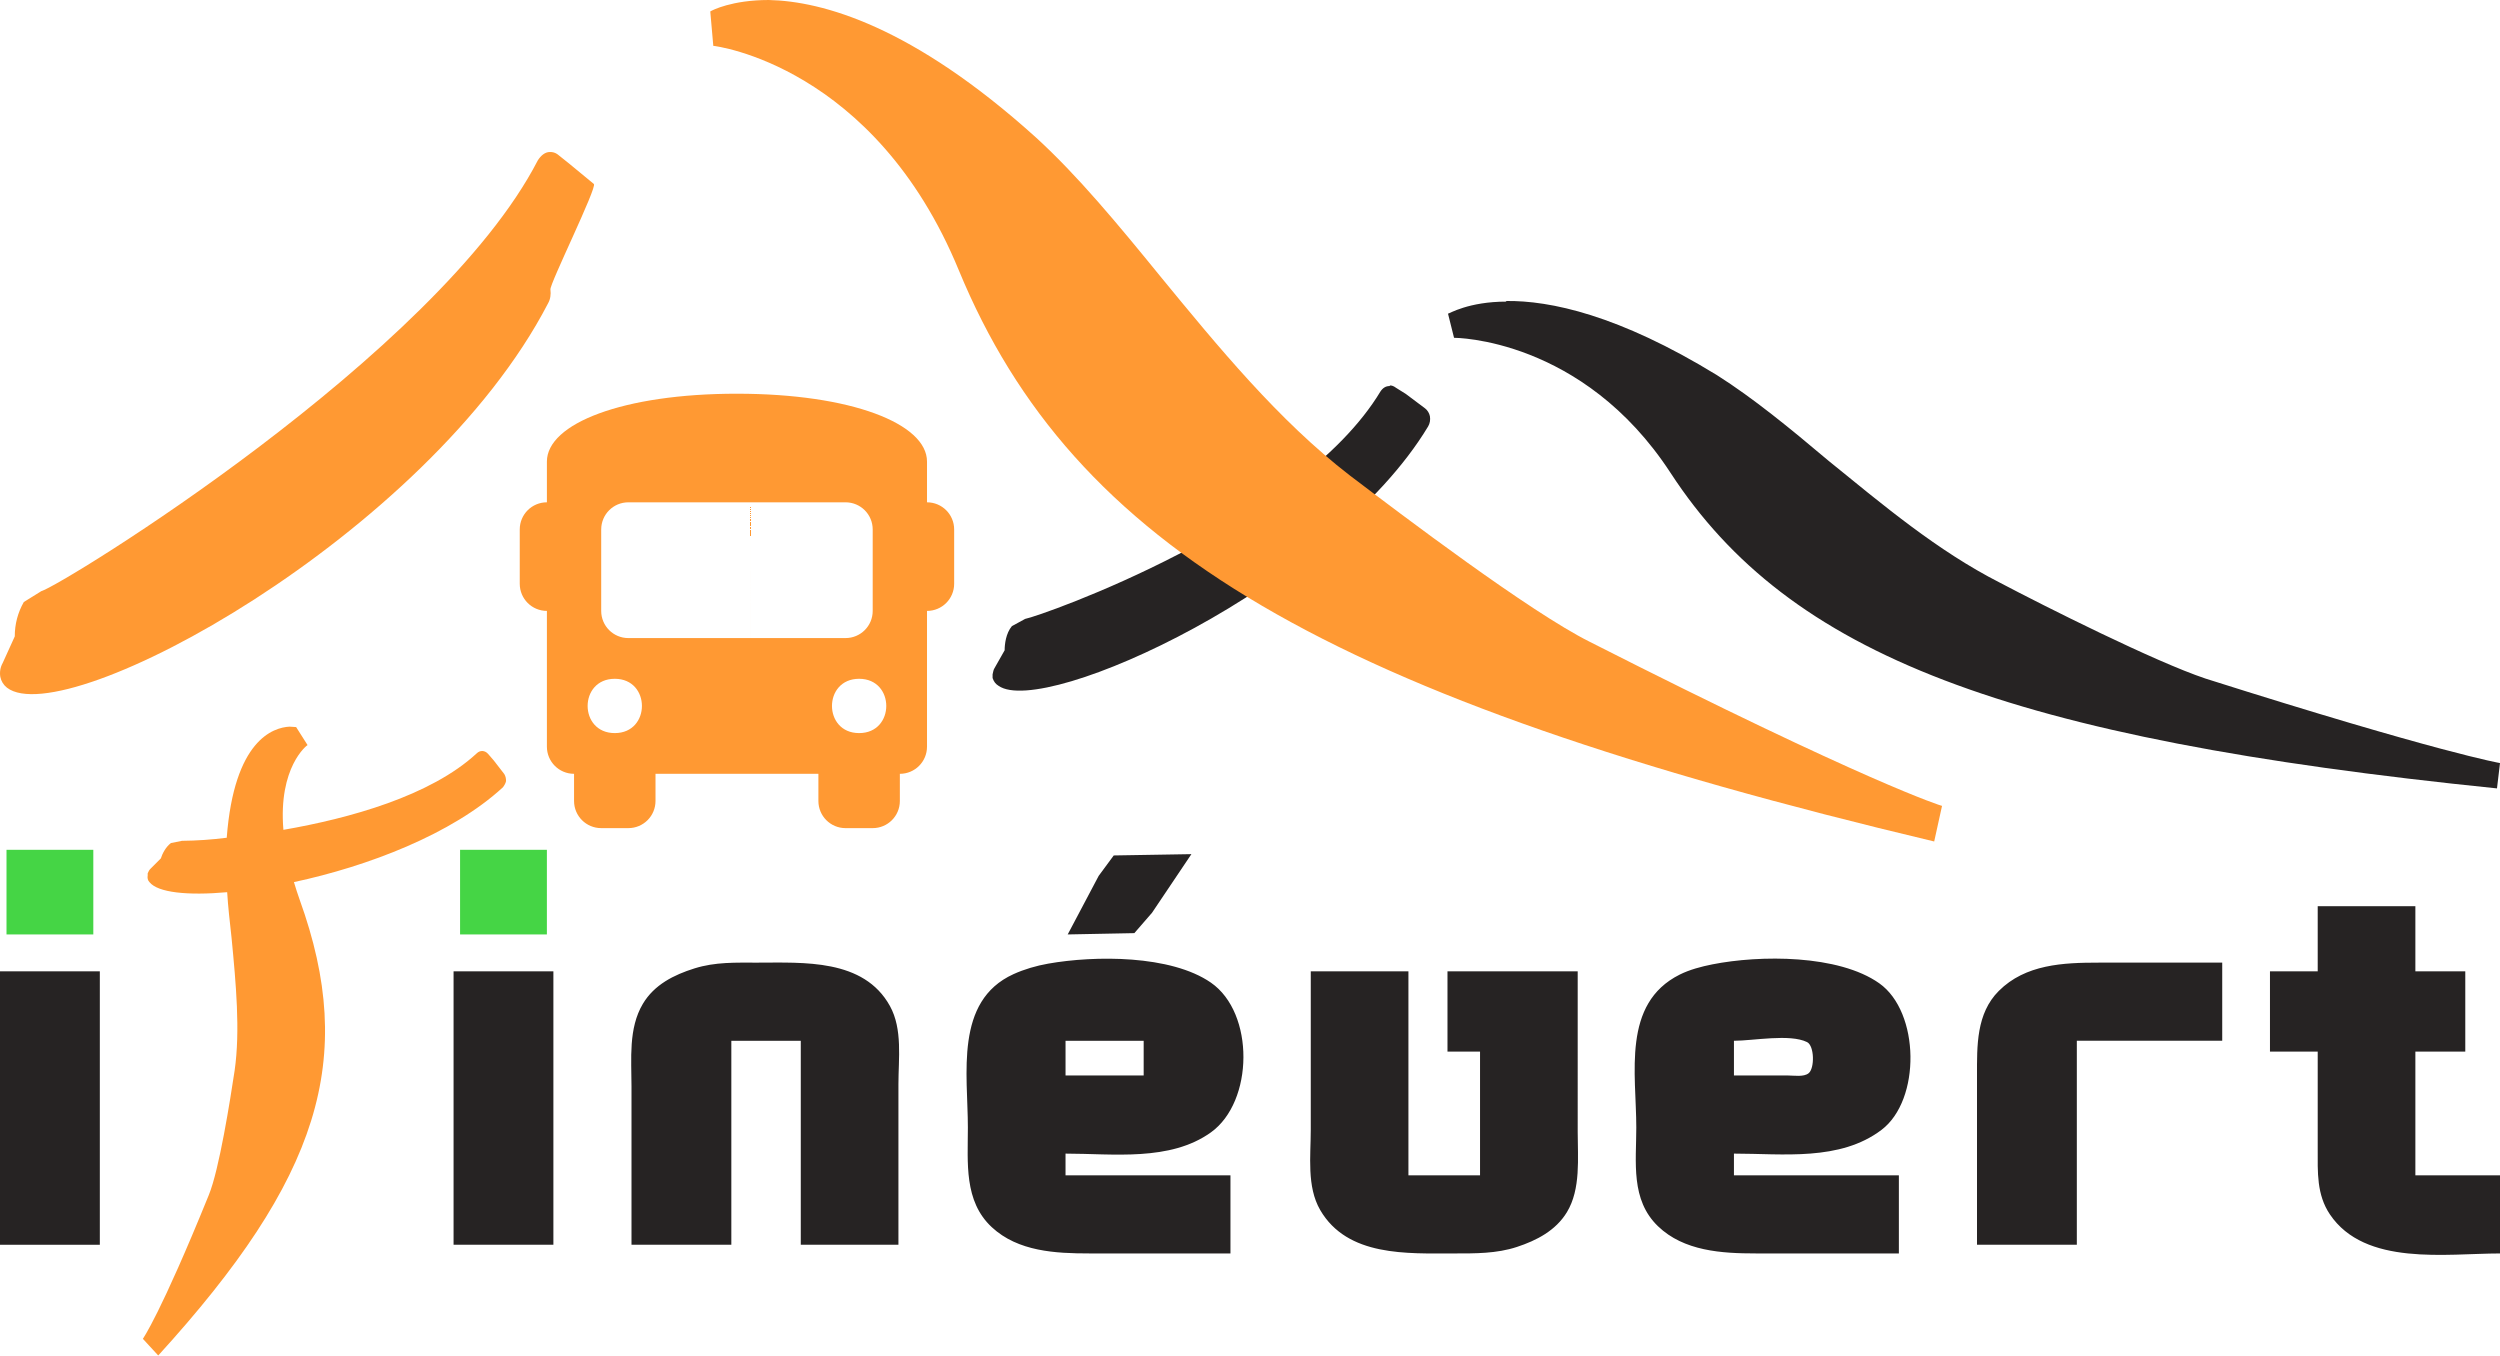
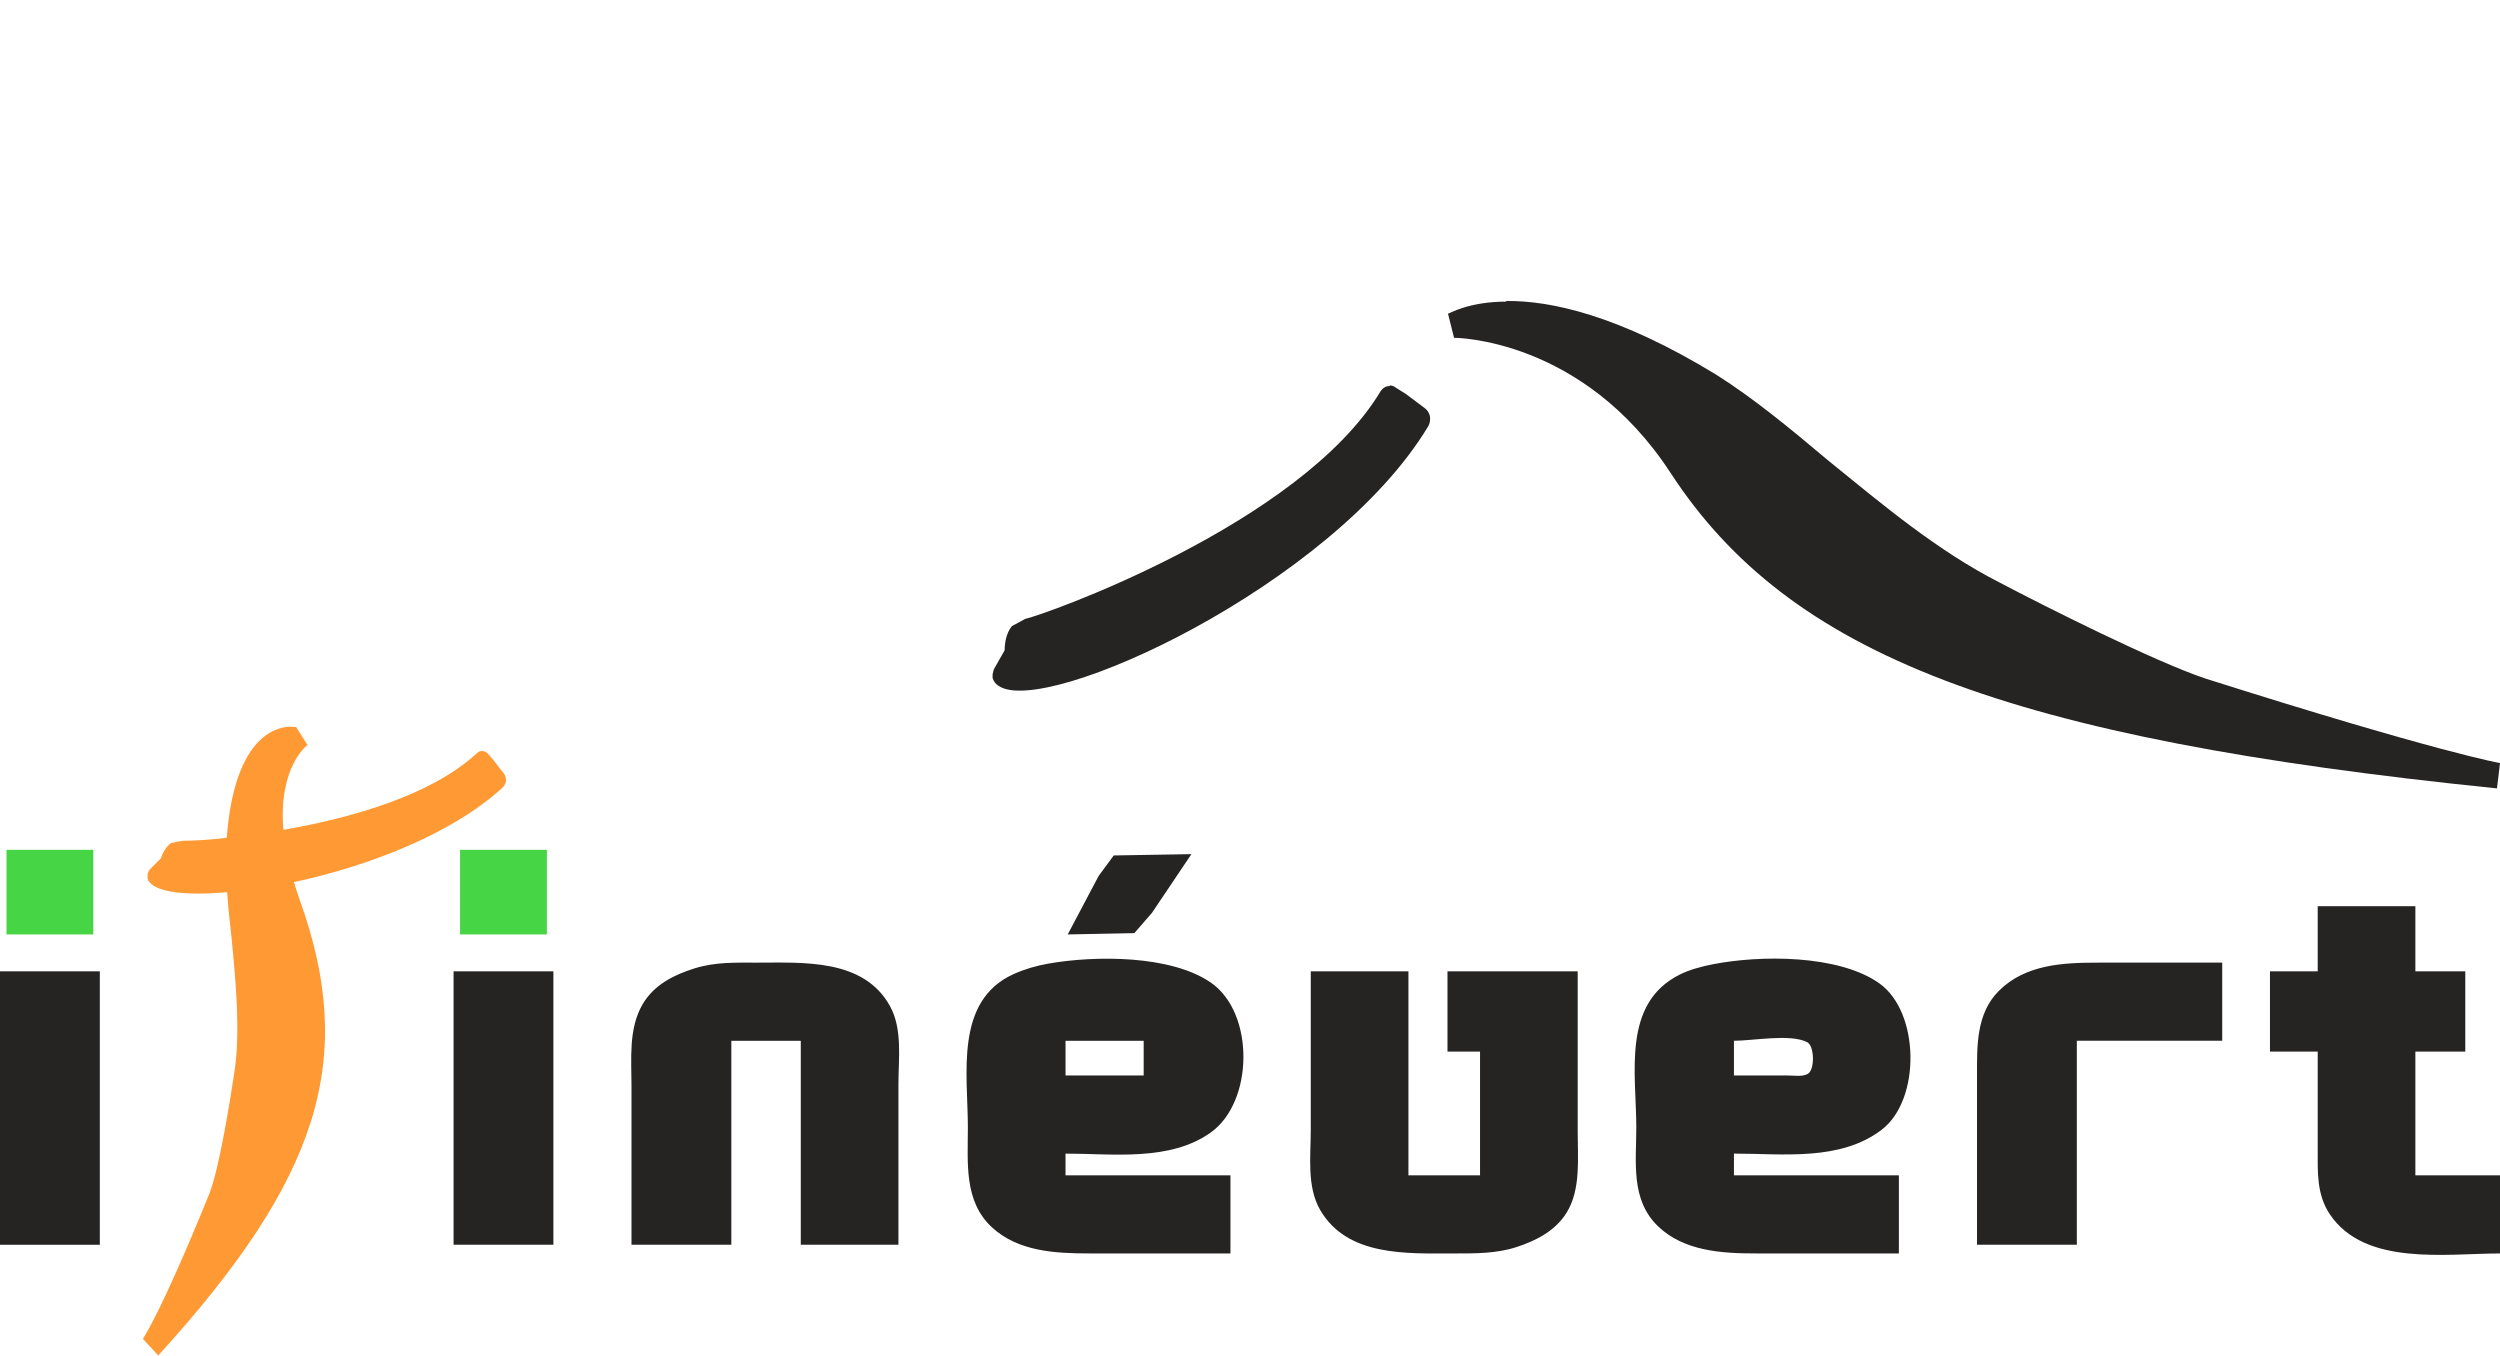
<svg xmlns="http://www.w3.org/2000/svg" xmlns:ns1="http://sodipodi.sourceforge.net/DTD/sodipodi-0.dtd" xmlns:ns2="http://www.inkscape.org/namespaces/inkscape" width="414.449" height="224.715" viewBox="0 0 414.449 224.715" version="1.1" id="svg6" ns1:docname="logo_itinévert.svg" ns2:version="1.2.2 (b0a8486541, 2022-12-01)" xml:space="preserve">
  <defs id="defs10" />
  <g id="g5311" transform="translate(0,-247.122)">
-     <path d="m 122.172,65.27 c 18.904,0 31.507,4.951 31.507,11.252 v 2.25 4.501 c 2.49,0 4.501,2.011 4.501,4.501 v 9.002 c 0,2.49 -2.011,4.501 -4.501,4.501 v 22.505 c 0,2.49 -2.011,4.501 -4.501,4.501 v 4.501 c 0,2.49 -2.011,4.501 -4.501,4.501 h -4.501 c -2.49,0 -4.501,-2.011 -4.501,-4.501 v -4.501 h -27.006 v 4.501 c 0,2.49 -2.011,4.501 -4.501,4.501 h -4.501 c -2.49,0 -4.501,-2.011 -4.501,-4.501 v -4.501 c -2.49,0 -4.501,-2.011 -4.501,-4.501 v -22.505 c -2.49,0 -4.501,-2.011 -4.501,-4.501 v -9.002 c 0,-2.49 2.011,-4.501 4.501,-4.501 v 0 -4.501 0 -2.25 c 0,-6.301 12.603,-11.252 31.507,-11.252 z M 99.667,87.775 v 13.503 c 0,2.49 2.011,4.501 4.501,4.501 h 20.254 V 83.274 h -20.254 c -2.49,0 -4.501,2.011 -4.501,4.501 z m 24.755,18.004 h 15.753 c 2.49,0 4.501,-2.011 4.501,-4.501 V 87.775 c 0,-2.49 -2.011,-4.501 -4.501,-4.501 h -15.753 z m -22.505,15.753 c 6.001,0 6.001,-9.002 0,-9.002 -6.001,0 -6.001,9.002 0,9.002 z m 40.508,0 c 6.001,0 6.001,-9.002 0,-9.002 -6.001,0 -6.001,9.002 0,9.002 z" id="path387" style="fill:#ff9933;fill-opacity:1;stroke-width:1" ns1:nodetypes="ssccsscscssssccsssscscssscccsssssccsscssssccssssss" />
    <path fill="#262323" d="m 249.749,50 c -6.3,0 -9.5,2 -9.7,2 l 1,4 c 0.1,0 21.3,0 35.9,22.4 19.7,30.2 55.6,44 137,52.3 l 0.5,-4.2 c 0,0 -10,-1.7 -48.8,-14 -8.4,-2.8 -26.7,-12 -34.1,-15.9 -10.4,-5.3 -19.4,-12.9 -28.4,-20.2 -6.4,-5.4 -12.5,-10.4 -18.5,-14.2 -16.3,-10 -27.7,-12.4 -35,-12.3 z m -19.4,14 c -0.6,0 -1.1,0.3 -1.5,0.9 -13.3,22.1 -56.2,37.2 -58.9,37.7 l -2.2,1.2 c -1,1.2 -1.2,3 -1.2,4 l -1.7,3 c -0.2,0.3 -0.2,0.7 -0.3,1 v 0.6 c 0.2,0.6 0.5,1 1,1.3 7.6,5.3 55.3,-16.6 71.2,-43 0.3,-0.5 0.4,-1.1 0.3,-1.7 -0.1,-0.5 -0.4,-1 -0.8,-1.3 l -3.2,-2.4 -1.6,-1 c -0.4,-0.3 -0.7,-0.4 -1,-0.4 z" id="path2-9-7-3-6-7" ns1:nodetypes="cccccccccccccccccccccccscccc" />
-     <path fill="#ff9933" d="m 127.449,0 c -6.1,0 -9.4,1.7 -9.7,1.9 l 0.5,5.7 c 0.2,0 26.7,3.2 40.7,37.2 19,46 61.2,70.8 161.7,94.7 l 1.3,-5.9 c -0.1,0 -12.3,-3.8 -58.4,-27.2 -10,-5 -31.1,-21 -39.8,-27.6 -11.8,-9.1 -21.8,-21.3 -31.4,-33 -7,-8.6 -13.7,-16.7 -20.6,-23 C 151.249,4.3 136.349,0.2 127.449,0 Z M 91.149,25.2 c -0.8,0 -1.5,0.6 -2,1.4 C 72.549,58.8 10.149,97.1 6.849,98 l -2.9,1.8 c -0.995,1.734 -1.513,3.701 -1.5,5.7 l -2,4.4 c -0.393,0.698 -0.534,1.51 -0.4,2.3 0.137,0.713 0.528,1.353 1.1,1.8 C 10.849,121.5 70.949,88.7 90.849,50.3 c 0.4,-0.7 0.5,-1.5 0.4,-2.3 -0.2,-0.8 7.8,-17 7.2,-17.5 l -4,-3.3 -2,-1.6 c -0.373,-0.281 -0.833,-0.423 -1.3,-0.4 z" id="path4-4-1-6-2-35-8" ns1:nodetypes="ccccccccccccccccccccccccc" style="fill:#ff9933;fill-opacity:1" />
    <path style="fill:#262323;fill-opacity:1;stroke:none;stroke-width:1" d="m 76.27,140.88 v 14.031 h 14.391 V 140.88 H 76.27 M 0,141.6 v 64.758 H 15.83 V 141.6 H 0 m 177.004,13.311 11.045,-0.217 2.935,-3.381 6.526,-9.714 -12.875,0.217 -2.494,3.381 -5.138,9.714 m 207.225,-4.677 v 10.793 h -7.915 v 13.311 h 7.915 v 16.189 c 0,3.765 -0.191,7.505 2.018,10.788 5.81,8.64 19.309,6.481 28.202,6.481 V 194.845 H 400.418 V 174.339 h 8.275 v -13.311 h -8.275 v -10.793 h -16.189 m -279.537,56.123 h 16.549 v -33.818 h 11.512 v 33.818 h 16.189 v -26.623 c 0,-4.223 0.714,-9.109 -1.405,-12.952 -4.346,-7.878 -14.342,-7.195 -21.98,-7.195 -3.606,0 -6.957,-0.132 -10.433,0.957 -3.393,1.063 -6.659,2.69 -8.553,5.879 -2.415,4.065 -1.88,9.157 -1.88,13.671 v 26.263 m 99.295,1.439 v -12.952 h -27.342 v -3.598 c 7.838,0 17.326,1.341 24.104,-3.522 7.091,-5.086 7.276,-19.785 0,-24.82 -6.652,-4.603 -19.231,-4.52 -26.982,-3.15 -1.95,0.345 -3.954,0.923 -5.756,1.744 -9.808,4.468 -7.555,16.585 -7.555,25.431 0,5.805 -0.683,12.192 3.963,16.512 4.351,4.046 10.581,4.355 16.184,4.355 h 23.385 m 110.808,0 v -12.952 h -27.342 v -3.598 c 8.114,0 17.556,1.293 24.459,-3.93 6.557,-4.962 6.375,-19.54 -0.368,-24.304 -6.761,-4.777 -19.782,-4.706 -27.688,-3.134 -1.796,0.357 -3.755,0.873 -5.396,1.694 -9.613,4.81 -7.195,16.403 -7.195,25.357 0,5.758 -0.967,11.96 3.598,16.359 4.288,4.133 10.596,4.508 16.189,4.508 h 23.744 m 12.952,-1.439 h 16.549 v -33.818 h 24.104 V 159.588 H 347.893 c -5.833,0 -12.109,0.268 -16.534,4.692 -3.747,3.748 -3.613,9.101 -3.613,14.015 v 28.062 M 75.191,161.027 v 45.33 H 91.74 V 161.027 H 75.191 m 142.107,0 v 26.263 c 0,4.314 -0.694,9.43 1.565,13.311 4.517,7.761 14.445,7.195 22.18,7.195 3.525,0 7.048,0.034 10.433,-1.08 3.268,-1.075 6.433,-2.712 8.282,-5.757 2.329,-3.835 1.791,-9.006 1.791,-13.31 V 161.027 h -21.586 v 13.311 H 245.36 v 20.507 H 233.488 V 161.027 h -16.189 m -27.702,11.512 v 5.756 h -12.952 v -5.756 h 12.952 m 97.856,5.756 v -5.756 c 3.187,0 9.26,-1.189 12.118,0.217 1.229,0.605 1.28,4.359 0.257,5.169 -0.817,0.648 -2.412,0.37 -3.381,0.37 z" id="path1732" ns1:nodetypes="ccccccccccccccccccccccsccccccccccccccccscsscsccccccsscssscccccssscscsccccccscscccccccscssssccccccccccccccccssc" />
-     <path fill="#f93" d="m 47.999,120.462 c -2.694,0.146 -9.173,2.184 -10.411,18.419 -2.463,0.315 -4.943,0.485 -7.426,0.51 l -1.82,0.364 c -0.874,0.655 -1.456,1.82 -1.674,2.548 l -1.747,1.747 c -0.218,0.218 -0.291,0.437 -0.437,0.728 v 0.364 c -0.073,0.364 0,0.801 0.291,1.092 1.383,1.747 6.334,2.257 12.886,1.674 0.146,2.402 0.437,4.951 0.728,7.571 0.728,7.571 1.456,15.361 0.51,21.986 -0.728,4.805 -2.548,16.453 -4.295,20.676 -8.008,19.729 -10.92,23.806 -10.92,23.806 l 2.548,2.766 c 26.791,-29.412 32.979,-49.141 23.442,-75.568 -0.34,-0.962 -0.656,-1.933 -0.946,-2.912 12.231,-2.621 26.209,-7.935 34.654,-15.725 0.218,-0.291 0.437,-0.655 0.51,-1.019 0,-0.437 -0.073,-0.801 -0.291,-1.165 l -1.747,-2.257 -0.946,-1.092 c -0.51,-0.582 -1.31,-0.655 -1.893,-0.073 -7.644,7.062 -21.113,10.775 -32.033,12.668 -0.874,-10.411 3.931,-14.051 4.004,-14.051 l -1.893,-2.985 z" id="path4-5-7-9-9" style="fill:#ff9933;fill-opacity:1;stroke:none;stroke-width:0.795;stroke-opacity:1" ns1:nodetypes="cccccsccccccccccccccccccccc" />
  </g>
  <g id="g5304" transform="translate(17.119,-291.122)">
-     <path d="m 105.053,356.392 c 18.904,0 31.507,4.951 31.507,11.252 v 2.25 4.501 c 2.49,0 4.501,2.011 4.501,4.501 v 9.002 c 0,2.49 -2.011,4.501 -4.501,4.501 v 22.505 c 0,2.49 -2.011,4.501 -4.501,4.501 v 4.501 c 0,2.49 -2.011,4.501 -4.501,4.501 h -4.501 c -2.49,0 -4.501,-2.011 -4.501,-4.501 v -4.501 H 91.551 v 4.501 c 0,2.49 -2.011,4.501 -4.501,4.501 h -4.501 c -2.49,0 -4.501,-2.011 -4.501,-4.501 v -4.501 c -2.49,0 -4.501,-2.011 -4.501,-4.501 v -22.505 c -2.49,0 -4.501,-2.011 -4.501,-4.501 v -9.002 c 0,-2.49 2.011,-4.501 4.501,-4.501 v 0 -4.501 0 -2.25 c 0,-6.301 12.603,-11.252 31.507,-11.252 z m -22.505,22.505 v 13.503 c 0,2.49 2.011,4.501 4.501,4.501 H 107.304 V 374.396 H 87.05 c -2.49,0 -4.501,2.011 -4.501,4.501 z m 24.755,18.004 h 15.753 c 2.49,0 4.501,-2.011 4.501,-4.501 v -13.503 c 0,-2.49 -2.011,-4.501 -4.501,-4.501 H 107.304 Z M 84.799,412.654 c 6.001,0 6.001,-9.002 0,-9.002 -6.001,0 -6.001,9.002 0,9.002 z m 40.508,0 c 6.001,0 6.001,-9.002 0,-9.002 -6.001,0 -6.001,9.002 0,9.002 z" id="path387-6" style="fill:#ff9933;fill-opacity:1;stroke-width:1" ns1:nodetypes="ssccsscscssssccsssscscssscccsssssccsscssssccssssss" />
    <path fill="#262323" d="m 232.631,341.122 c -6.3,0 -9.5,2 -9.7,2 l 1,4 c 0.1,0 21.3,0 35.9,22.4 19.7,30.2 55.6,44 137,52.3 l 0.5,-4.2 c 0,0 -10,-1.7 -48.8,-14 -8.4,-2.8 -26.7,-12 -34.1,-15.9 -10.4,-5.3 -19.4,-12.9 -28.4,-20.2 -6.4,-5.4 -12.5,-10.4 -18.5,-14.2 -16.3,-10 -27.7,-12.4 -35,-12.3 z m -19.4,14 c -0.6,0 -1.1,0.3 -1.5,0.9 -13.3,22.1 -56.2,37.2 -58.9,37.7 l -2.2,1.2 c -1,1.2 -1.2,3 -1.2,4 l -1.7,3 c -0.2,0.3 -0.2,0.7 -0.3,1 v 0.6 c 0.2,0.6 0.5,1 1,1.3 7.6,5.3 55.3,-16.6 71.2,-43 0.3,-0.5 0.4,-1.1 0.3,-1.7 -0.1,-0.5 -0.4,-1 -0.8,-1.3 l -3.2,-2.4 -1.6,-1 c -0.4,-0.3 -0.7,-0.4 -1,-0.4 z" id="path2-9-7-3-6-7-2" ns1:nodetypes="cccccccccccccccccccccccscccc" />
-     <path fill="#ff9933" d="m 110.331,291.122 c -6.1,0 -9.4,1.7 -9.7,1.9 l 0.5,5.7 c 0.2,0 26.7,3.2 40.7,37.2 19,46 61.2,70.8 161.7,94.7 l 1.3,-5.9 c -0.1,0 -12.3,-3.8 -58.4,-27.2 -10,-5 -31.1,-21 -39.8,-27.6 -11.8,-9.1 -21.8,-21.3 -31.4,-33 -7,-8.6 -13.7,-16.7 -20.6,-23 -20.5,-18.5 -35.4,-22.6 -44.3,-22.8 z m -36.3,25.2 c -0.8,0 -1.5,0.6 -2,1.4 -16.6,32.2 -79,70.5 -82.3,71.4 l -2.9,1.8 c -0.995,1.734 -1.513,3.701 -1.5,5.7 l -2,4.4 c -0.393,0.698 -0.534,1.51 -0.4,2.3 0.137,0.713 0.528,1.353 1.1,1.8 9.7,7.5 69.8,-25.3 89.7,-63.7 0.4,-0.7 0.5,-1.5 0.4,-2.3 -0.2,-0.8 7.8,-17 7.2,-17.5 l -4,-3.3 -2,-1.6 c -0.373,-0.281 -0.833,-0.423 -1.3,-0.4 z" id="path4-4-1-6-2-35-8-9" ns1:nodetypes="ccccccccccccccccccccccccc" style="fill:#ff9933;fill-opacity:1" />
    <path style="fill:#262323;fill-opacity:1;stroke:none;stroke-width:1" d="m 159.886,446.033 11.045,-0.217 2.935,-3.381 6.526,-9.714 -12.875,0.217 -2.494,3.381 -5.138,9.714 m 207.225,-4.677 v 10.793 h -7.915 v 13.311 h 7.915 v 16.189 c 0,3.765 -0.191,7.505 2.018,10.788 5.81,8.64 19.309,6.481 28.202,6.481 V 485.967 H 383.3 V 465.46 h 8.275 v -13.311 h -8.275 V 441.356 H 367.11 M 87.573,497.479 h 16.549 v -33.818 h 11.512 v 33.818 h 16.189 v -26.623 c 0,-4.223 0.714,-9.109 -1.405,-12.952 -4.346,-7.878 -14.342,-7.195 -21.98,-7.195 -3.606,0 -6.957,-0.132 -10.433,0.957 -3.393,1.063 -6.659,2.69 -8.553,5.879 -2.415,4.065 -1.88,9.157 -1.88,13.671 v 26.263 m 99.295,1.439 v -12.952 h -27.342 v -3.598 c 7.838,0 17.326,1.341 24.104,-3.522 7.091,-5.086 7.276,-19.785 0,-24.82 -6.652,-4.603 -19.231,-4.52 -26.982,-3.15 -1.95,0.345 -3.954,0.923 -5.756,1.744 -9.808,4.468 -7.555,16.585 -7.555,25.431 0,5.805 -0.683,12.192 3.963,16.512 4.351,4.046 10.581,4.355 16.184,4.355 h 23.385 m 110.808,0 v -12.952 h -27.342 v -3.598 c 8.114,0 17.556,1.293 24.459,-3.93 6.557,-4.962 6.375,-19.54 -0.368,-24.304 -6.761,-4.777 -19.782,-4.706 -27.688,-3.134 -1.796,0.357 -3.755,0.873 -5.396,1.694 -9.613,4.81 -7.195,16.403 -7.195,25.357 0,5.758 -0.967,11.96 3.598,16.359 4.288,4.133 10.596,4.508 16.189,4.508 h 23.744 m 12.952,-1.439 h 16.549 v -33.818 h 24.104 v -12.952 h -20.507 c -5.833,0 -12.109,0.268 -16.534,4.692 -3.747,3.748 -3.613,9.101 -3.613,14.015 v 28.062 M 58.073,452.149 v 45.33 h 16.549 V 452.149 h -16.549 m 142.107,0 v 26.263 c 0,4.314 -0.694,9.43 1.565,13.311 4.517,7.761 14.445,7.195 22.18,7.195 3.525,0 7.048,0.034 10.433,-1.08 3.268,-1.075 6.433,-2.712 8.282,-5.757 2.329,-3.835 1.791,-9.006 1.791,-13.31 V 452.149 h -21.586 v 13.311 h 5.396 v 20.507 H 216.369 V 452.149 H 200.18 m -27.702,11.512 v 5.756 h -12.952 v -5.756 h 12.952 m 97.856,5.756 v -5.756 c 3.187,0 9.26,-1.189 12.118,0.217 1.229,0.605 1.28,4.359 0.257,5.169 -0.817,0.648 -2.412,0.37 -3.381,0.37 z" id="path1732-1" ns1:nodetypes="ccccccccccccsccccccccccccccccscsscsccccccsscssscccccssscscsccccccscscccccccscssssccccccccccccccccssc" />
    <path style="fill:#45d545;fill-opacity:1;stroke:none;stroke-width:1" d="m 59.152,432.002 v 14.031 h 14.391 v -14.031 h -14.391" id="path1732-5-2" ns1:nodetypes="ccccc" />
    <path fill="#f93" d="m 30.88,411.584 c -2.694,0.146 -9.173,2.184 -10.411,18.419 -2.463,0.315 -4.943,0.485 -7.426,0.51 l -1.82,0.364 c -0.874,0.655 -1.456,1.82 -1.674,2.548 l -1.747,1.747 c -0.218,0.218 -0.291,0.437 -0.437,0.728 v 0.364 c -0.073,0.364 0,0.801 0.291,1.092 1.383,1.747 6.334,2.257 12.886,1.674 0.146,2.402 0.437,4.951 0.728,7.571 0.728,7.571 1.456,15.361 0.51,21.986 -0.728,4.805 -2.548,16.453 -4.295,20.676 -8.008,19.729 -10.92,23.806 -10.92,23.806 l 2.548,2.766 C 35.904,486.424 42.092,466.695 32.555,440.268 c -0.34,-0.962 -0.656,-1.933 -0.946,-2.912 12.231,-2.621 26.209,-7.935 34.654,-15.725 0.218,-0.291 0.437,-0.655 0.51,-1.019 0,-0.437 -0.073,-0.801 -0.291,-1.165 l -1.747,-2.257 -0.946,-1.092 c -0.51,-0.582 -1.31,-0.655 -1.893,-0.073 -7.644,7.062 -21.113,10.775 -32.033,12.668 -0.874,-10.411 3.931,-14.051 4.004,-14.051 l -1.893,-2.985 z" id="path4-5-7-9-9-7" style="fill:#ff9933;fill-opacity:1;stroke:none;stroke-width:0.795;stroke-opacity:1" ns1:nodetypes="cccccsccccccccccccccccccccc" />
  </g>
  <path d="m 0,161.027 v 45.33 H 16.549 V 161.027 H 0" style="fill:#262323;fill-opacity:1;stroke:none;stroke-width:1" id="path908" ns1:nodetypes="ccccc" />
  <path style="fill:#45d545;fill-opacity:1;stroke:none;stroke-width:1" d="M 1.079,140.88 V 154.911 H 15.47 V 140.88 H 1.079" id="path1732-5-2-3" ns1:nodetypes="ccccc" />
</svg>